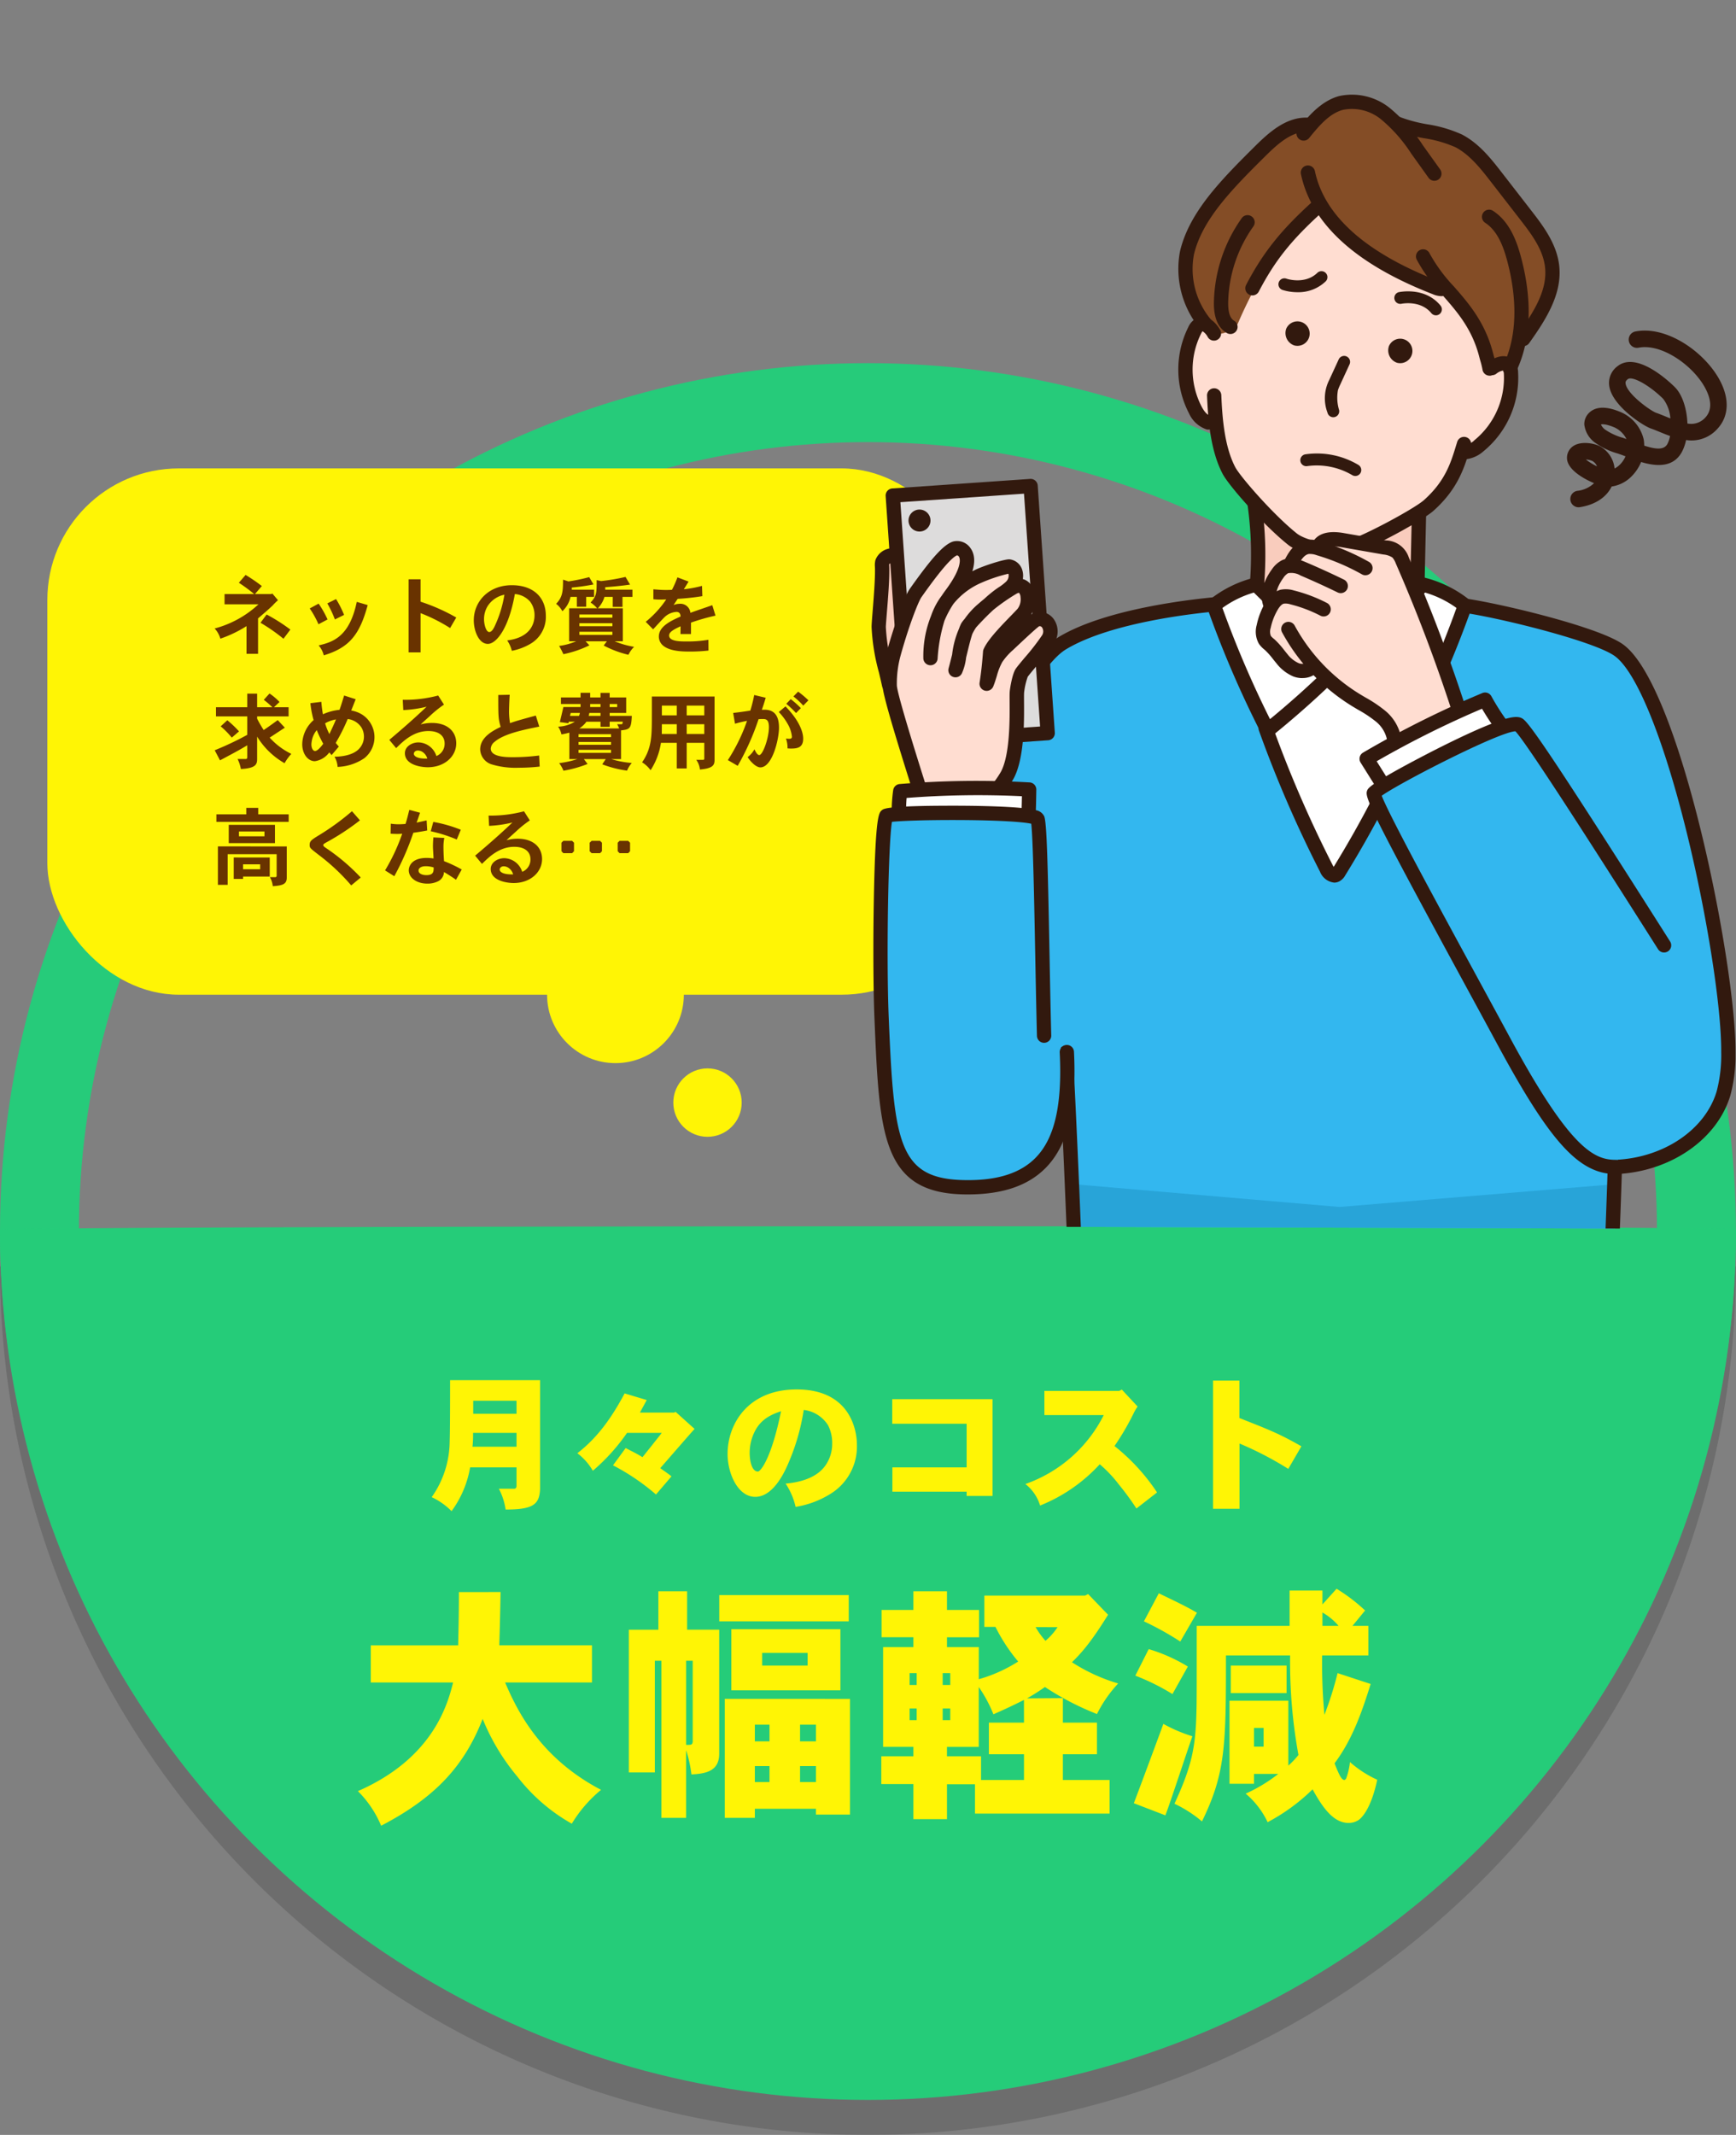
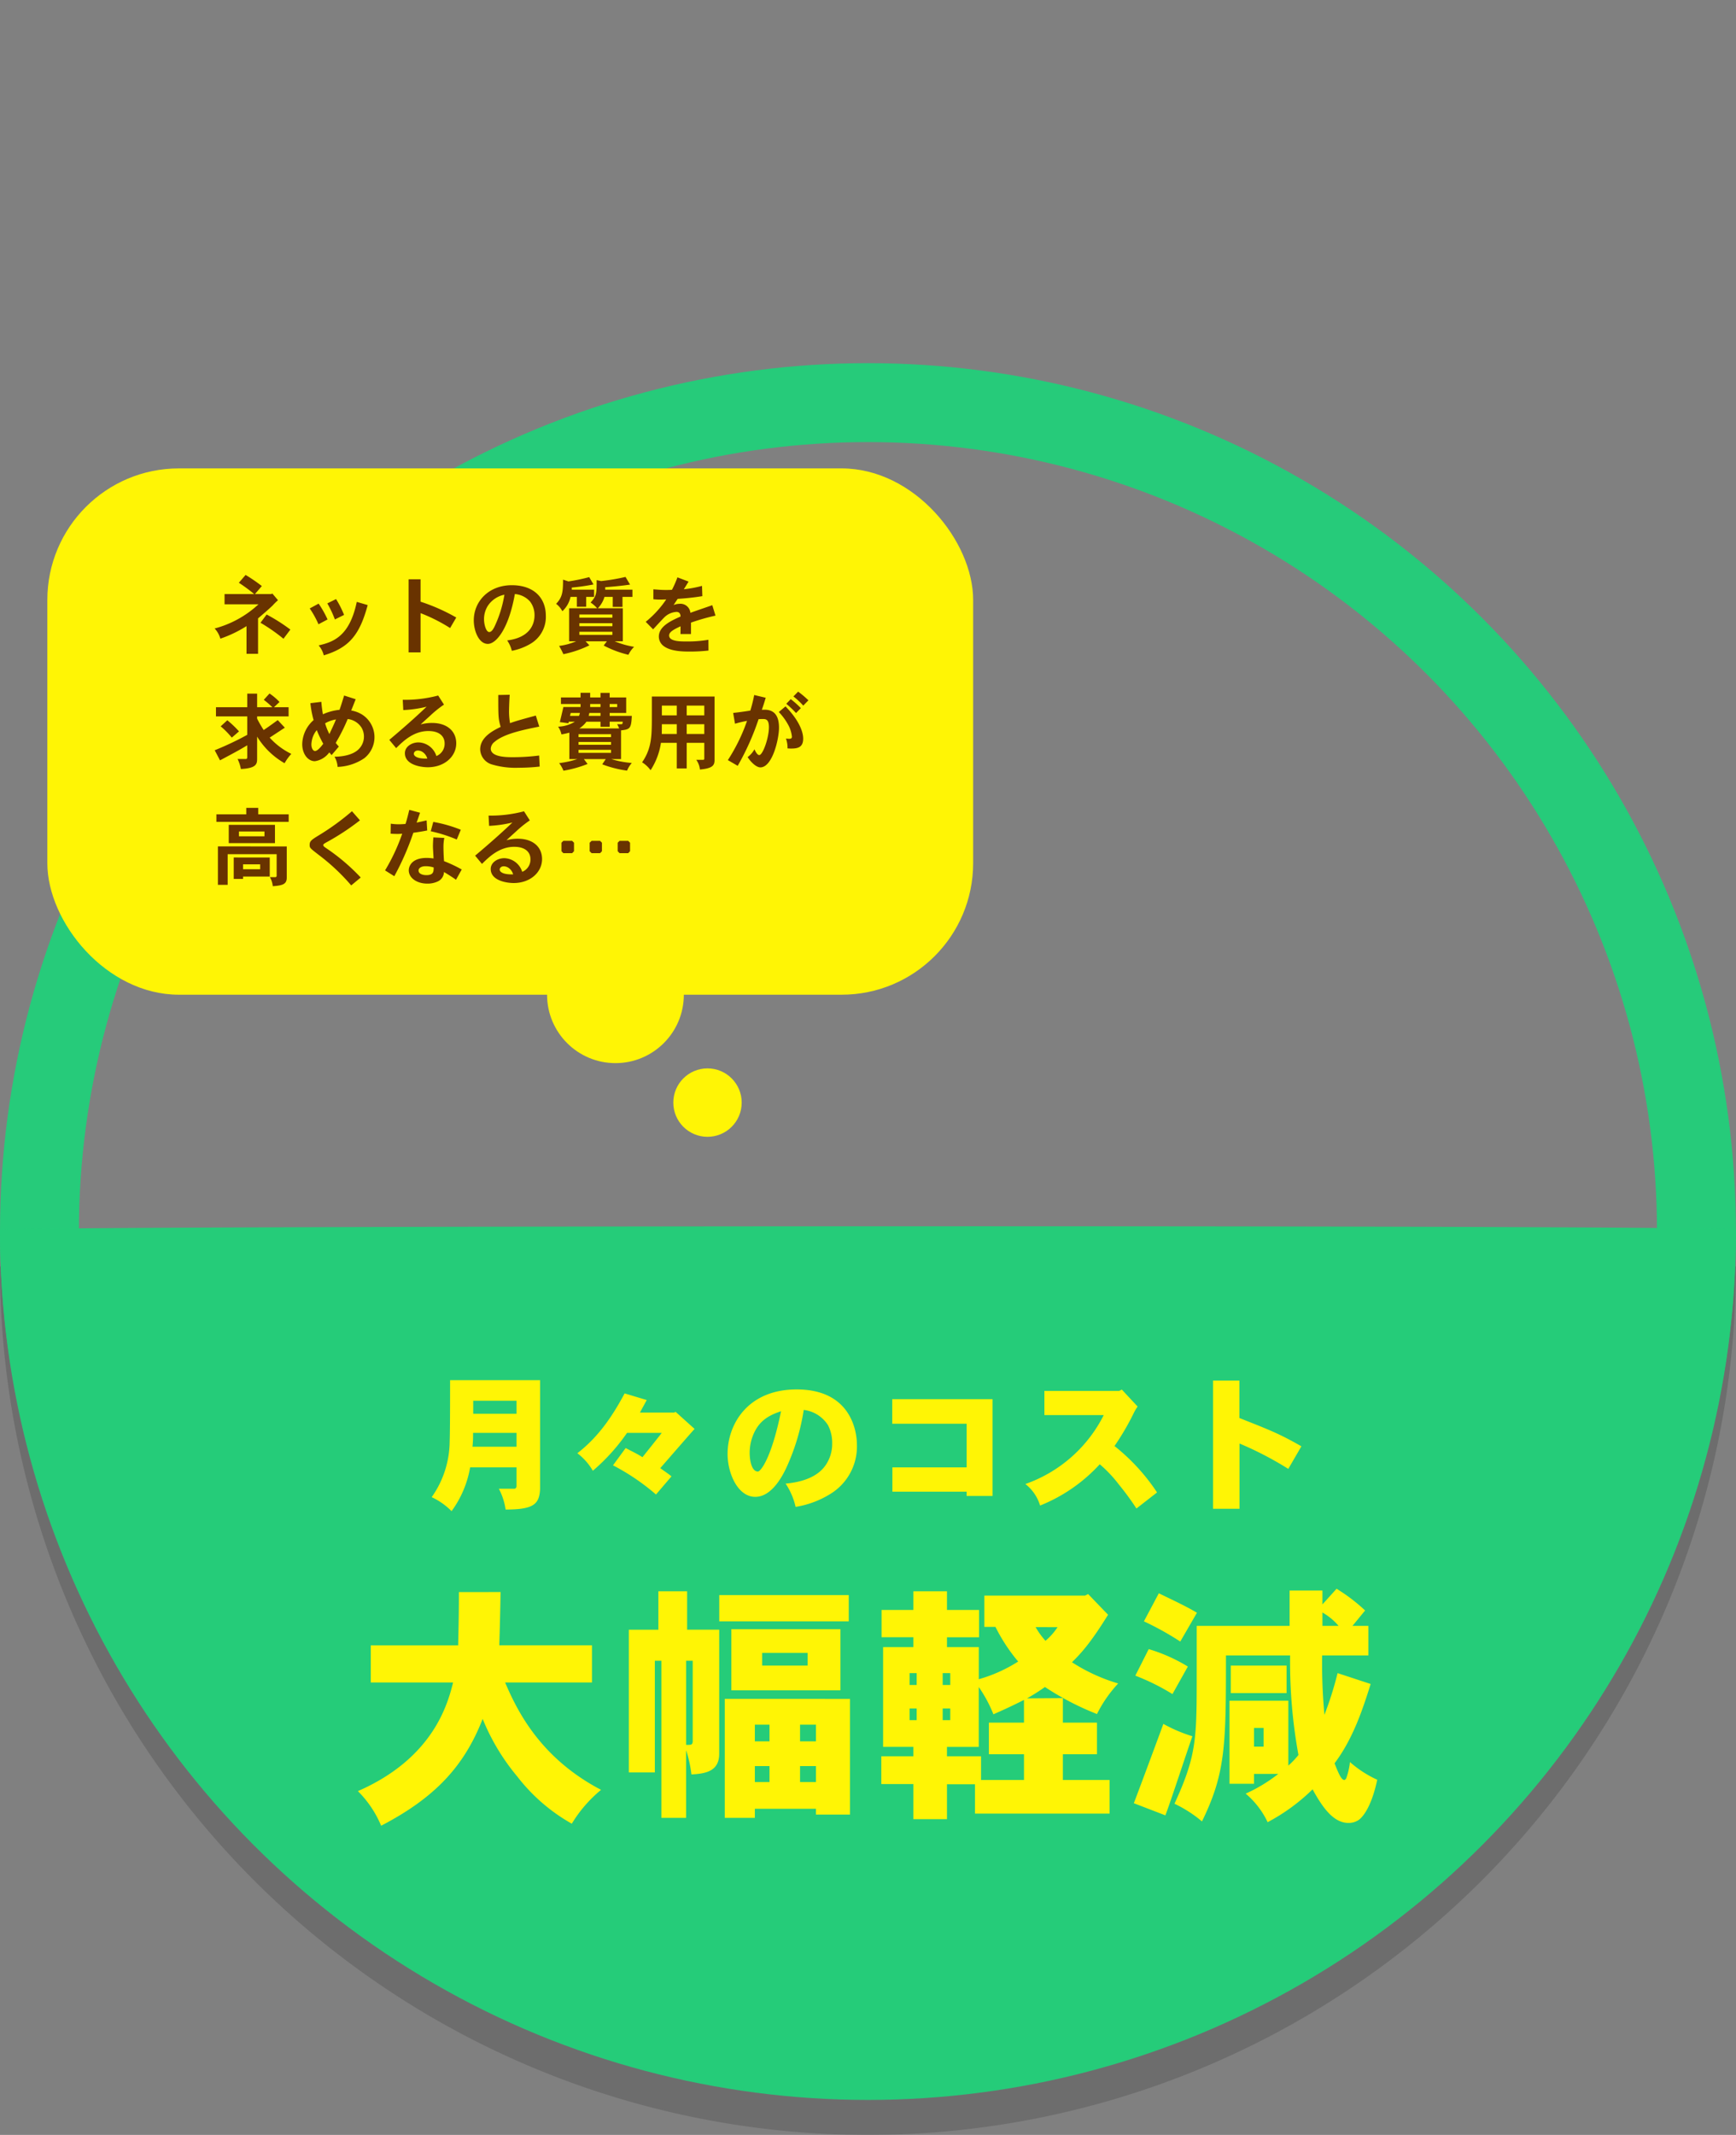
<svg xmlns="http://www.w3.org/2000/svg" width="330.021" height="405.646" viewBox="0 0 330.021 405.646">
  <rect x="0" y="0" width="330.021" height="405.646" fill="#808080" stroke="none" />
  <defs>
    <clipPath id="clip-path">
-       <path id="パス_115814" data-name="パス 115814" d="M0,0H178l.021,233.5L0,232.959Z" transform="translate(627 1417.716)" fill="#fff" stroke="#707070" stroke-width="1" />
-     </clipPath>
+       </clipPath>
    <clipPath id="clip-path-2">
      <rect id="長方形_26504" data-name="長方形 26504" width="164.235" height="250.629" fill="none" />
    </clipPath>
  </defs>
  <g id="グループ_27501" data-name="グループ 27501" transform="translate(-1520.069 -1483.297)">
    <g id="グループ_27199" data-name="グループ 27199" transform="translate(1045.069 152.297)">
      <path id="パス_115323" data-name="パス 115323" d="M330,165A165,165,0,0,1,0,165C-.556,164.278,329.256,164.01,330,165Z" transform="translate(475 1406.646)" opacity="0.151" />
      <g id="楕円形_2047" data-name="楕円形 2047" transform="translate(475 1400)" fill="none" stroke="#26cb7a" stroke-width="15">
        <circle cx="165" cy="165" r="165" stroke="none" />
        <circle cx="165" cy="165" r="157.5" fill="none" />
      </g>
      <path id="パス_115276" data-name="パス 115276" d="M330,165A165,165,0,0,1,0,165C-.556,164.278,329.256,164.01,330,165Z" transform="translate(475 1399.646)" fill="#25cc79" />
      <g id="グループ_27178" data-name="グループ 27178" transform="translate(375 25)">
        <path id="パス_116145" data-name="パス 116145" d="M-66.808-18.844v2.464H-75.04v-2.464Zm0,6.1v2.632H-75.18a20.915,20.915,0,0,0,.112-2.632ZM-79.436-22.764c0,9.66-.056,10.836-.084,11.788A18.492,18.492,0,0,1-82.936-.532a13.041,13.041,0,0,1,3.78,2.66,19.7,19.7,0,0,0,3.528-8.316h8.82v3.5c0,.364-.14.56-.5.56h-2.856A12.348,12.348,0,0,1-68.88,1.82c5.236,0,6.412-.952,6.552-3.892V-22.764Zm33.18,2.52c-2.492,4.648-5.124,8.372-8.988,11.368A11.168,11.168,0,0,1-52.3-5.544a37.244,37.244,0,0,0,6.5-7.2H-39.2c-.5.672-3.08,3.892-3.668,4.62-.84-.56-2.072-1.148-3.192-1.736L-48.468-6.58a42.136,42.136,0,0,1,8.176,5.544l2.94-3.444c-.616-.532-1.428-1.036-2.128-1.568,1.036-1.176,5.992-6.888,6.524-7.448l-3.612-3.248-.252.14h-6.524c.42-.784.84-1.54,1.288-2.38Zm29.736,3.388C-18.34-7.9-20.412-5.4-20.916-5.4c-1.2,0-1.568-2.128-1.568-3.556a9.031,9.031,0,0,1,.9-3.92C-20.5-15.12-18.76-16.128-16.52-16.856Zm4.312-.252A6.366,6.366,0,0,1-7.588-14.2,7.348,7.348,0,0,1-6.8-10.668,7.12,7.12,0,0,1-8.064-6.58c-.644.924-2.436,3.024-7.588,3.472a13.332,13.332,0,0,1,1.9,4.424A17.72,17.72,0,0,0-7.28-1.064a10.559,10.559,0,0,0,5.18-9.52C-2.1-11.256-2.128-21-13.552-21c-9.24,0-13.132,6.552-13.132,12.264,0,3.668,1.932,8.148,5.264,8.148,3.612,0,5.8-5.236,6.384-6.608A41.057,41.057,0,0,0-12.208-17.108ZM4.62-19.152v4.676H18.76v8.288H4.648v4.62H18.76v.812h4.928v-18.4ZM47.768-20.72H33.544v4.592H44.828a26.467,26.467,0,0,1-14.9,13.1,8.235,8.235,0,0,1,2.8,4.088,31,31,0,0,0,11.34-7.84A24.587,24.587,0,0,1,47.74-2.884a50.231,50.231,0,0,1,3.3,4.508l3.92-3.052a38.015,38.015,0,0,0-8.092-8.82,48.005,48.005,0,0,0,3.612-6.16,9.418,9.418,0,0,1,.784-1.344l-3-3.22ZM65.6-22.68V1.68h5.04v-12.4a64.227,64.227,0,0,1,9.268,4.816L82.4-10.192c-4.2-2.408-6.188-3.164-11.788-5.376V-22.68Z" transform="translate(265 1591)" fill="#fff505" />
      </g>
      <path id="パス_116144" data-name="パス 116144" d="M-77.76-39.5c0,3.264-.048,6.24-.144,10.128H-94.512v7.056h15.648c-1.008,3.984-3.7,14.352-18.1,20.64A20.336,20.336,0,0,1-92.544,4.9c10.128-5.28,15.744-11.184,19.3-20.3A41.049,41.049,0,0,0-66.672-4.464,34.369,34.369,0,0,0-56.3,4.512,25.37,25.37,0,0,1-50.736-1.92c-11.856-6.192-16.128-15.5-18.24-20.4h16.512v-7.056H-70.08c.1-3.408.192-6.816.24-10.128Zm50.544,20.3V3.408H-21.5V1.68H-9.888v1.1h6.48V-19.2Zm8.5,4.9v3.168H-21.5V-14.3ZM-21.5-6.432h2.784v3.024H-21.5Zm8.592,0h3.024v3.024h-3.024Zm0-7.872h3.024v3.168h-3.024ZM-34.56-26.448h1.248V-11.04c-.1.576-.24.576-1.248.576Zm-5.28-13.2v7.3h-5.616v27.12h4.944V-26.448h1.248V3.408h4.7V-9.456a24.625,24.625,0,0,1,1.008,4.608c2.928-.144,5.28-.72,5.28-3.936V-32.352h-6.1v-7.3Zm19.728,11.712h8.64v2.4h-8.64Zm-5.856-4.512v11.616H-5.232V-32.448Zm-2.3-6.48v4.992H-3.648v-4.992Zm70.128-.192-.576.288H22.128v5.952H24.24A32.93,32.93,0,0,0,28.56-26.3a28.162,28.162,0,0,1-7.488,3.36v-6.1H15.024v-1.872h6.1V-36.1h-6.1v-3.552H8.64V-36.1H2.592v5.184H8.64v1.872H2.88v18.96H8.64V-8.3h-6.1v5.28h6.1V3.648h6.384V-2.976h5.328V2.592H45.936V-3.792h-8.88v-4.9h6.48v-6h-6.48v-4.656L30.24-19.3a37.865,37.865,0,0,0,3.408-2.16,53.368,53.368,0,0,0,9.888,5.136,24.743,24.743,0,0,1,4.032-5.808,33.711,33.711,0,0,1-8.784-4.032c1.728-1.68,3.6-3.744,6.864-9.024ZM14.208-24.1h1.44v2.256h-1.44Zm-4.944,0v2.256H7.92V-24.1Zm20.4,9.408H22.992v6h6.672v4.9H21.5V-8.3h-6.48V-10.08h6.048V-21.456a25.444,25.444,0,0,1,2.784,5.184c1.968-.864,3.84-1.728,5.808-2.736ZM7.92-17.376H9.264v2.208H7.92Zm6.288,0h1.44v2.208h-1.44Zm21.84-15.456a11.9,11.9,0,0,1-2.3,2.592,14.91,14.91,0,0,1-1.872-2.592ZM86.4-37.152v-2.64H80.16v6.72H62.5c0,12.24,0,14.4-.048,16.128C62.3-9.888,61.536-6.384,58.272.72A23.933,23.933,0,0,1,63.5,4.08c4.512-9.216,4.56-14.5,4.56-31.536H80.256A98.341,98.341,0,0,0,81.84-8.544a15.185,15.185,0,0,1-1.92,2.016V-18.864H68.736V-3.072h4.656V-4.944H78A29.526,29.526,0,0,1,71.808-1.2a16.185,16.185,0,0,1,4.176,5.424,36.66,36.66,0,0,0,8.544-6.24c1.92,3.5,3.984,6.384,6.816,6.384a3.421,3.421,0,0,0,1.728-.432c.768-.384,2.592-2.3,3.744-7.776A20.834,20.834,0,0,1,91.632-7.2a13.048,13.048,0,0,1-.72,3.12c-.1.144-.24.288-.336.288-.576,0-1.1-1.2-1.872-3.168,3.5-4.656,5.328-10.176,6.864-15.072L89.28-24.1a64.593,64.593,0,0,1-2.5,7.92,104.952,104.952,0,0,1-.432-11.28h8.784v-5.616H92.112L94.512-36a33.084,33.084,0,0,0-5.424-4.128Zm0,1.536a11.445,11.445,0,0,1,3.072,2.544H86.4ZM73.392-13.68h1.824v3.552H73.392ZM52.464-33.936a56.65,56.65,0,0,1,6.912,3.84l3.168-5.472c-2.16-1.3-4.9-2.544-7.248-3.7Zm-1.632,10.32a42.03,42.03,0,0,1,7.056,3.5l2.928-5.232a31.615,31.615,0,0,0-7.44-3.312Zm18.144-1.92V-20.3H79.584v-5.232ZM56.544,2.928C57.456.576,60.912-9.984,61.68-12.1a28.509,28.509,0,0,1-5.52-2.352c-.192.576-5.136,13.872-5.616,15.072Z" transform="translate(640 1673)" fill="#fff505" />
      <g id="グループ_27177" data-name="グループ 27177" transform="translate(374)">
        <rect id="長方形_26377" data-name="長方形 26377" width="176" height="100" rx="25" transform="translate(110 1420)" fill="#fff505" />
        <path id="パス_116139" data-name="パス 116139" d="M9.776-11.648A30.963,30.963,0,0,0,6.688-13.76l-1.28,1.488A31.114,31.114,0,0,1,8.32-10.128H2.688v1.952H9.136A19.565,19.565,0,0,1,.8-3.584,4.58,4.58,0,0,1,1.888-1.648,23.417,23.417,0,0,0,6.864-4.032V1.232H9.056V-5.5c.928-.8,2-1.7,2.768-2.448A12.4,12.4,0,0,1,12.848-8.96l-1.072-1.264-.224.1H8.464ZM15.2-3.376A33.583,33.583,0,0,0,10.688-6.24L9.52-4.672a33.6,33.6,0,0,1,4.368,3.04Zm7.024-4.976A20.389,20.389,0,0,1,23.664-5.3l1.744-.864a18.946,18.946,0,0,0-1.52-3.008Zm5.6-.288c-1.376,6.608-4.512,7.632-7.248,8.272a4.554,4.554,0,0,1,.976,1.888C26.368.064,28.368-2.352,29.9-8.032ZM18.88-7.392a17.662,17.662,0,0,1,1.664,3.008L22.272-5.3a19.691,19.691,0,0,0-1.7-3.008Zm18.8-5.536V.96h2.272V-6.5a31.654,31.654,0,0,1,5.616,2.832l1.168-2a36.215,36.215,0,0,0-6.784-3.008v-4.256ZM55.888-10a22.388,22.388,0,0,1-1.936,6.176c-.112.192-.448.912-.944.912-.608,0-.992-1.44-.992-2.432a4.74,4.74,0,0,1,.72-2.544A4.953,4.953,0,0,1,55.888-10ZM57.3.656A10.958,10.958,0,0,0,60.864-.688a5.9,5.9,0,0,0,2.9-5.328c0-3.36-2.256-5.792-6.464-5.792-4.416,0-7.232,3.1-7.232,6.688,0,1.952.944,4.464,2.672,4.464,1.584,0,3.968-2.864,5.136-9.472a4.269,4.269,0,0,1,2.9,1.44A4.227,4.227,0,0,1,61.616-6.1c0,1.68-.848,4.24-5.2,4.784A5.964,5.964,0,0,1,57.3.656Zm19.12-5.248v.576H70.144v-.576Zm.064-4.992v1.9h1.856v-1.9h1.888V-10.96H75.056v-.464c1.344-.1,3.072-.256,4.72-.5l-.864-1.456a37.992,37.992,0,0,1-4.64.784l-.848-.176c.016,2.656-.064,3.056-1.152,4.256A6.025,6.025,0,0,1,73.52-7.424H68.192v6.272H69.52a11.85,11.85,0,0,1-3.232.88A14.687,14.687,0,0,1,67.1,1.3a20.607,20.607,0,0,0,4.944-1.68l-.72-.768h4.048l-.608.8a19.767,19.767,0,0,0,4.7,1.76A5.54,5.54,0,0,1,80.544-.1a16.266,16.266,0,0,1-3.7-1.056H78.4V-7.424H73.648a5.192,5.192,0,0,0,1.264-2.16ZM76.416-6.24v.608H70.144V-6.24Zm0,3.28v.592H70.144V-2.96ZM68.7-11.36a39.443,39.443,0,0,0,4.128-.592l-.816-1.392a33.97,33.97,0,0,1-3.952.816l-1.024-.336c0,2.368-.128,3.344-1.312,4.592a4.384,4.384,0,0,1,1.184,1.408,5.232,5.232,0,0,0,1.552-2.72h1.2v1.872H71.44V-9.584h1.5V-10.96H68.7ZM88.784-13.3a19.856,19.856,0,0,1-1.04,2.368c-.512.032-.88.032-1.168.032-.608,0-.96-.016-2.368-.128v1.888a9.831,9.831,0,0,0,1.04.064c.48,0,.8,0,1.408-.032a19.539,19.539,0,0,1-3.9,4.256L84.16-3.424c.3-.32,1.808-1.968,2.176-2.32a3.582,3.582,0,0,1,2.272-.992c.576,0,.768.432.768.88-1.84.816-4.128,1.872-4.128,3.808A2.265,2.265,0,0,0,86.288-.16C87.664.8,90.032.8,91.232.8A30.943,30.943,0,0,0,94.688.608L94.672-1.44a23.41,23.41,0,0,1-4.208.32c-1.12,0-3.264,0-3.264-1.136,0-.7.976-1.184,2.176-1.744,0,.512,0,1.072-.016,1.472h2V-4.7a40.4,40.4,0,0,1,4.656-1.328l-.608-1.984C95.12-7.9,92.16-6.9,91.248-6.56a1.9,1.9,0,0,0-2.1-1.712,2.831,2.831,0,0,0-1.1.24c.24-.368.528-.816.784-1.184a46.134,46.134,0,0,0,4.688-.512l-.064-1.952A21.444,21.444,0,0,1,90-11.04c.288-.448.608-.976.9-1.456ZM13.136,10.384a10.829,10.829,0,0,0-1.9-1.616l-1.088,1.2a17.791,17.791,0,0,1,1.632,1.408H8.88V8.8H7.008v2.576H1.056V13.12H7.008v3.5A56.656,56.656,0,0,1,.816,19.552l1.008,1.92c3.392-1.808,3.584-1.92,5.184-2.864V20.88c0,.224-.1.336-.3.336H5.168a7.322,7.322,0,0,1,.624,1.9c2.992-.144,3.088-.992,3.088-1.968V16.96A14.573,14.573,0,0,0,14.1,22.016a9.483,9.483,0,0,1,1.28-1.776,13.368,13.368,0,0,1-4.112-3.088c.88-.576,2.72-1.792,2.88-1.888L12.8,13.824c-.928.672-1.808,1.312-2.672,1.888a22.255,22.255,0,0,1-1.248-2.16V13.12h5.984V11.376H12.08Zm-7.7,5.584a18.419,18.419,0,0,0-2.224-2.112L1.952,15.008a15.753,15.753,0,0,1,2.112,2.144Zm16.368-1.536a6.278,6.278,0,0,1,2.064-.736c-.352.9-.832,1.872-1.248,2.784A10.8,10.8,0,0,1,21.808,14.432Zm-.352,3.888c-.4.528-1.072,1.376-1.568,1.376-.32,0-.688-.448-.688-1.264a3.731,3.731,0,0,1,.064-.576,4.3,4.3,0,0,1,.96-2.128A20.985,20.985,0,0,0,21.456,18.32Zm3.968-9.168c-.624,2.032-.7,2.24-.88,2.72a9.957,9.957,0,0,0-3.152.848,23.4,23.4,0,0,1-.3-2.368l-2.08.256a18.728,18.728,0,0,0,.608,3.216,6.237,6.237,0,0,0-2.16,4.576c0,1.824,1.056,3.232,2.4,3.232a4.1,4.1,0,0,0,2.736-1.664c.16.144.3.352.448.5l1.376-1.616a9.127,9.127,0,0,1-.592-.7A35.075,35.075,0,0,0,26.1,13.616a3.607,3.607,0,0,1,2.624,1.632,3.375,3.375,0,0,1-.464,4.032c-1.328,1.408-3.92,1.5-4.672,1.5a4.4,4.4,0,0,1,.592,1.936,9.652,9.652,0,0,0,5.072-1.648,5.1,5.1,0,0,0-.352-8.256A5.634,5.634,0,0,0,26.768,12c.24-.592.512-1.28.848-2.144ZM41.232,21.136c-2.24.064-2.56-.64-2.56-.912,0-.24.208-.624.8-.624a1.716,1.716,0,0,1,.848.272A2.214,2.214,0,0,1,41.232,21.136ZM43.3,9.152a24.644,24.644,0,0,1-6.736.816l.1,1.952a22.867,22.867,0,0,0,4.432-.64c-2,1.92-4.448,4.08-7.088,6.3l1.3,1.568c1.3-1.28,3.28-3.248,6.128-3.248,2.208,0,3.088,1.1,3.088,2.336a2.5,2.5,0,0,1-1.568,2.416,3.666,3.666,0,0,0-3.408-2.592c-1.264,0-2.576.8-2.576,2.048,0,2.208,2.992,2.672,4.368,2.672,3.152,0,5.392-2.048,5.392-4.544,0-2.336-1.776-3.872-4.592-3.872a7.9,7.9,0,0,0-2.176.288c.96-.9,1.488-1.36,1.92-1.76A20.633,20.633,0,0,1,44.4,10.88Zm11.424-.1c0,4.144,0,4.448.448,6.064-1.312.656-3.888,1.888-3.888,4.272a3.093,3.093,0,0,0,2.128,2.832,15.764,15.764,0,0,0,5.168.656,36.576,36.576,0,0,0,4.016-.224l-.1-2.1a39.408,39.408,0,0,1-4.992.32c-1.136,0-4.208,0-4.208-1.632a1.763,1.763,0,0,1,.72-1.28c1.808-1.552,5.456-2.288,8.5-2.9l-.656-2.1c-3.312.912-3.664,1.008-4.9,1.44a13.109,13.109,0,0,1-.192-2.192c0-.208.016-1.472.128-3.2ZM75.9,13.024v-.56H79.04V9.52H75.9V8.656H74.16V9.52H72.192V8.64H70.368v.88H66.64v1.248h3.728v.576H67.1c-.24,1.072-.5,2.128-.672,2.864l1.632.208.064-.288H69.28a6.473,6.473,0,0,1-3.184.944,4.13,4.13,0,0,1,.64,1.472,14.717,14.717,0,0,0,1.5-.336v5.024h1.52A18.139,18.139,0,0,1,66.3,22a6.23,6.23,0,0,1,.816,1.44A22.4,22.4,0,0,0,71.7,22.16l-.7-.928h4.16l-.672.992a21,21,0,0,0,4.72,1.2,5.083,5.083,0,0,1,.9-1.456,17.5,17.5,0,0,1-3.9-.736h1.856V15.776c1.7-.192,1.936-.352,2.048-2.752ZM74.16,10.768v.576H72.192v-.576ZM71.9,13.024c.064-.16.08-.368.144-.56H74.16v.56Zm-1.776,2.384a4.972,4.972,0,0,0,1.36-1.28H74.16V15.1H75.9v-.976h2.48c-.032.48-.08.48-.32.48h-.736a7.345,7.345,0,0,1,.384.8ZM76.16,16.5v.56H69.984V16.5Zm0,1.472v.544H69.984v-.544Zm1.168-7.2v.576H75.9v-.576Zm-1.168,8.7v.576H69.984v-.576Zm-5.92-7.008a2.083,2.083,0,0,1-.176.56H68.352l.144-.56Zm13.68-3.12c0,4.32,0,5.024-.016,5.6-.048,2.56-.272,4.64-1.84,6.9a5.74,5.74,0,0,1,1.616,1.5,13.134,13.134,0,0,0,1.968-5.2h3.008v4.864h1.888V18.144h3.344v2.992a.212.212,0,0,1-.24.24h-1.28a3.816,3.816,0,0,1,.688,1.84c2.48-.224,2.784-.832,2.784-1.84V9.344Zm4.736,1.728v1.856H85.824V11.072Zm5.232,0v1.856H90.544V11.072Zm-5.232,3.536v1.856H85.808l.016-1.856Zm5.232,0v1.856H90.544V14.608Zm16.944-5.28a14.087,14.087,0,0,1,1.872,1.744l.976-1.008a16.8,16.8,0,0,0-1.952-1.648Zm-7.456-.272a26.661,26.661,0,0,1-.736,2.96c-1.44.224-1.808.272-3.264.448l.352,2.048a22.607,22.607,0,0,1,2.288-.544,34.218,34.218,0,0,1-3.648,7.456l1.872,1.088a48.521,48.521,0,0,0,3.968-8.864c.3-.016.528-.032.736-.032.592,0,1.232,0,1.232,1.552,0,2.064-1.168,5.3-1.84,5.3-.256,0-.56-.32-.912-1.1a4.617,4.617,0,0,1-1.3,1.488c.88,1.328,1.84,1.952,2.416,1.952,2.3,0,3.552-5.392,3.552-7.536,0-2.368-.96-3.424-2.752-3.424-.144,0-.32.016-.512.016.224-.624.5-1.456.736-2.288Zm6.1,1.664a21.507,21.507,0,0,1,1.856,1.76l.912-.928a16.454,16.454,0,0,0-1.92-1.712Zm-1.424,1.568a11.244,11.244,0,0,1,1.888,2.624,6.029,6.029,0,0,1,.608,2.064c0,.336-.224.4-.544.4a5.045,5.045,0,0,1-.592-.048,5.185,5.185,0,0,1,.3,1.872c.24.016.448.032.64.032,1.264,0,2.336-.192,2.336-1.888,0-1.216-.688-3.376-3.36-6.128Zm-97.776,22.7V35.9H5.424v-.912ZM3.488,33.728V37.2h8.784V33.728Zm5.968,7.5v.928H6.208v-.928Zm-5.024-1.3V44H6.208v-.448H11.28V39.936ZM6.816,30.5v1.232H1.136v1.424H14.88V31.728H9.088V30.5ZM1.424,37.824v7.3H3.28V39.3h9.312v4.08a.261.261,0,0,1-.288.288h-.992a4.348,4.348,0,0,1,.544,1.712c2-.128,2.656-.448,2.656-1.632v-5.92Zm25.488-6.688a46.752,46.752,0,0,1-6.192,4.512c-1.472.9-1.856,1.136-1.856,1.888,0,.576.1.64,1.712,1.888a39.255,39.255,0,0,1,6.192,5.808l1.808-1.5a38.333,38.333,0,0,0-6.528-5.552c-.4-.272-.592-.4-.592-.608,0-.192.112-.256,1.072-.784a46.5,46.5,0,0,0,5.9-3.92ZM39.568,42.384c0-.384.432-.8,1.36-.8a4.985,4.985,0,0,1,1.52.24c-.016.768-.016,1.456-1.392,1.456C40.448,43.28,39.568,43.088,39.568,42.384Zm2.816-6.272c-.064.768-.08,1.328-.08,1.792,0,.32.112,1.872.112,2.208a9.05,9.05,0,0,0-1.3-.1c-3.088,0-3.408,1.84-3.408,2.336,0,1.52,1.6,2.544,3.52,2.544a4.523,4.523,0,0,0,2-.416A2.021,2.021,0,0,0,44.4,42.688c.624.368,1.584.96,2.288,1.472l1.088-1.952a25.752,25.752,0,0,0-3.36-1.584c-.08-.912-.112-2.032-.112-2.7a8.61,8.61,0,0,1,.16-1.712ZM37.808,30.88c-.24.976-.448,1.856-.72,2.672-.368.032-.816.064-1.264.064a9.642,9.642,0,0,1-1.536-.112l-.032,1.9q.72.048,1.344.048a7.207,7.207,0,0,0,.864-.048A36.8,36.8,0,0,1,33.2,42.384l1.76,1.1a51.443,51.443,0,0,0,3.616-8.256c.832-.112,1.76-.256,2.64-.432L41.1,32.88c-.64.144-1.264.288-1.9.416.208-.56.448-1.28.656-1.872ZM47.6,34.656a26.361,26.361,0,0,0-5.232-1.488l-.48,1.776a27.909,27.909,0,0,1,4.944,1.568Zm9.952,8.48c-2.24.064-2.56-.64-2.56-.912,0-.24.208-.624.8-.624a1.716,1.716,0,0,1,.848.272A2.214,2.214,0,0,1,57.552,43.136Zm2.064-11.984a24.644,24.644,0,0,1-6.736.816l.1,1.952a22.866,22.866,0,0,0,4.432-.64c-2,1.92-4.448,4.08-7.088,6.3l1.3,1.568c1.3-1.28,3.28-3.248,6.128-3.248,2.208,0,3.088,1.1,3.088,2.336a2.5,2.5,0,0,1-1.568,2.416,3.666,3.666,0,0,0-3.408-2.592c-1.264,0-2.576.8-2.576,2.048,0,2.208,2.992,2.672,4.368,2.672,3.152,0,5.392-2.048,5.392-4.544,0-2.336-1.776-3.872-4.592-3.872a7.9,7.9,0,0,0-2.176.288c.96-.9,1.488-1.36,1.92-1.76A20.633,20.633,0,0,1,60.72,32.88Zm18.16,5.616-.352.352v1.616l.352.368h1.648l.352-.368V37.12l-.352-.352Zm-10.688,0-.352.352v1.616l.352.368h1.68l.352-.368V37.12l-.352-.352Zm5.376,0-.368.352v1.616l.368.368H74.08l.352-.368V37.12l-.352-.352Z" transform="translate(141 1454)" fill="#693300" />
        <circle id="楕円形_2050" data-name="楕円形 2050" cx="13" cy="13" r="13" transform="translate(205 1507)" fill="#fff505" />
        <circle id="楕円形_2051" data-name="楕円形 2051" cx="6.5" cy="6.5" r="6.5" transform="translate(229 1534)" fill="#fff505" />
      </g>
    </g>
    <g id="マスクグループ_2045" data-name="マスクグループ 2045" transform="translate(1045.069 65.581)" clip-path="url(#clip-path)">
      <g id="グループ_27363" data-name="グループ 27363" transform="translate(640.692 1435.66)">
        <g id="グループ_27362" data-name="グループ 27362">
          <g id="グループ_27361" data-name="グループ 27361" clip-path="url(#clip-path-2)">
            <path id="パス_115648" data-name="パス 115648" d="M241.106,142.173a1.571,1.571,0,0,1,.275-3.035,5.432,5.432,0,0,0,3.187-1.458c-2.158-.9-5.163-2.679-5.15-4.8a2.67,2.67,0,0,1,1.292-2.312c1.473-.9,3.813-.485,4.932.081a5.44,5.44,0,0,1,2.826,4.247,4.083,4.083,0,0,0,1.079-.811,5.058,5.058,0,0,0,1-1.5c-.348-.137-.672-.259-.948-.357l-.54-.185a13.792,13.792,0,0,1-4.447-2.157,4.971,4.971,0,0,1-1.9-3.361,2.978,2.978,0,0,1,1.007-2.3c1.888-1.716,4.916-.461,5.911-.049A7.5,7.5,0,0,1,254,129.362a7.639,7.639,0,0,1,.105,1.189c2.327.756,3.815.82,4.423-.353a5.423,5.423,0,0,0,.484-1.481c-.689-.245-1.349-.516-1.966-.768s-1.193-.489-1.73-.677h0c-1.37-.479-7.222-4.2-7.849-7.965a3.94,3.94,0,0,1,1.574-3.861c3.632-2.854,9.7,2.813,10.873,3.978,1.456,1.439,2.306,4.19,2.4,6.921a3.613,3.613,0,0,0,3.416-1.144c1.6-1.733.806-4.1-.137-5.783-2.374-4.234-8.261-8.329-12.582-7.473a1.571,1.571,0,0,1-.61-3.082c5.854-1.16,12.964,3.726,15.932,9.018,2.022,3.606,1.916,7.049-.292,9.447a6.58,6.58,0,0,1-5.981,2.157,8.534,8.534,0,0,1-.742,2.158c-1.646,3.176-5,2.859-7.808,2.017a8.217,8.217,0,0,1-1.708,2.615,6.605,6.605,0,0,1-3.891,2.04c-.991,2.051-3.141,3.475-6.046,3.927a1.555,1.555,0,0,1-.758-.068m1.9-8.984a12.732,12.732,0,0,0,2.12,1.3,2.039,2.039,0,0,0-.9-1.033,3.5,3.5,0,0,0-1.221-.268m2.869-6.657a2.488,2.488,0,0,0,.733.927,11.318,11.318,0,0,0,3.465,1.61l.58.2.066.023a4.77,4.77,0,0,0-2.29-2.213c-1.743-.724-2.4-.6-2.555-.546m10.48-2.225c.614.214,1.231.467,1.884.734q.427.175.833.336a6.917,6.917,0,0,0-1.365-3.72c-2.615-2.586-5.883-4.4-6.724-3.742-.458.36-.459.616-.418.869.325,2.011,4.769,5.156,5.787,5.522Z" transform="translate(-107.221 -63.82)" fill="#32190e" />
            <path id="パス_115649" data-name="パス 115649" d="M143.069,341.039c.42-14.282,1.279-31.2,1.7-45.479,9.054-.323,18.12-5.549,20.647-13.952a27.906,27.906,0,0,0,.931-7.892c.1-17.2-10.682-69.2-20.863-76.383-4.353-3.073-23-7.605-29.753-8.5-14.9-1.98-33.757-1.323-46.17-.251-8.779.758-22.3,2.94-29.792,7.433-6.991,4.19-17.494,26.6-30.686,61.334-3.124,8.225-2.842,26.536,2.842,30,17.238,10.517,26.292-.851,28.463-13.46,1.4,27.116,1.658,40.181,3.048,67.14" transform="translate(-3.471 -91.77)" fill="#33b7ef" />
            <path id="パス_115815" data-name="パス 115815" d="M0,0,50.649,4.33,103,0V11H0Z" transform="translate(38.308 207.056)" fill="#28a4d8" />
            <path id="パス_115650" data-name="パス 115650" d="M141.769,341.1h-.041a1.359,1.359,0,0,1-1.318-1.4c.21-7.151.535-15.086.85-22.761s.639-15.587.849-22.718a1.359,1.359,0,0,1,1.31-1.318c9.218-.329,17.193-5.669,19.395-12.986a27.031,27.031,0,0,0,.873-7.508c.052-8.541-2.7-26.041-6.535-41.612-4.475-18.152-9.616-30.733-13.752-33.653-4.039-2.85-22.257-7.35-29.148-8.266-17.8-2.366-39.612-.785-45.874-.244-4.693.4-20.669,2.125-29.211,7.244C33,199.572,23.15,219.411,9.051,256.528c-3.16,8.32-2.4,25.508,2.279,28.36,6.548,3.994,12.191,4.965,16.773,2.885,4.818-2.188,8.333-7.807,9.643-15.416a1.359,1.359,0,0,1,2.7.161c.7,13.584,1.122,23.8,1.529,33.687.405,9.833.825,20,1.519,33.453a1.359,1.359,0,0,1-2.714.139c-.695-13.466-1.114-23.641-1.52-33.481-.324-7.865-.658-15.942-1.133-25.76-2.062,4.59-5.131,7.981-8.9,9.692-5.451,2.475-11.948,1.452-19.312-3.04-4.029-2.457-5.095-10.008-5.372-14.29-.409-6.32.364-13.133,1.968-17.356,19.079-50.232,26.977-59.451,31.258-62.017,9.04-5.418,25.534-7.2,30.374-7.621,6.331-.546,28.394-2.145,46.466.258,6.605.878,25.614,5.391,30.358,8.74,10.965,7.74,21.538,61.06,21.438,77.5a29.471,29.471,0,0,1-.988,8.275c-2.427,8.069-10.806,14.042-20.628,14.845-.21,6.817-.516,14.278-.813,21.506-.314,7.667-.639,15.594-.849,22.729a1.359,1.359,0,0,1-1.357,1.319" transform="translate(-2.17 -90.469)" fill="#32190e" />
            <path id="パス_115651" data-name="パス 115651" d="M173.733,153.736q-.131,5.951-.262,11.9a9,9,0,0,1-.309,2.586,8.572,8.572,0,0,1-1.255,2.246,91.109,91.109,0,0,1-13.371,15.062,1.542,1.542,0,0,1-2.609-.085q-6.1-6.077-11.692-12.641a6.139,6.139,0,0,1-1.349-2.13,6.59,6.59,0,0,1-.047-2.567,69.645,69.645,0,0,0-.441-17.065,50.808,50.808,0,0,0,15.272,4.766,30.823,30.823,0,0,0,16.064-2.075" transform="translate(-69.674 -73.906)" fill="#f9ccbd" />
            <path id="パス_115652" data-name="パス 115652" d="M155.954,186.27h-.025a3.292,3.292,0,0,1-2.263-1.16c-4.076-4.059-8.035-8.34-11.767-12.723a5.951,5.951,0,0,1-1.724-5.622l.011-.1a68.326,68.326,0,0,0-.435-16.731,1.359,1.359,0,0,1,1.926-1.419,49.127,49.127,0,0,0,14.86,4.646,29.276,29.276,0,0,0,15.36-1.976,1.359,1.359,0,0,1,1.893,1.279l-.262,11.9a10.177,10.177,0,0,1-.375,2.975,9.737,9.737,0,0,1-1.439,2.612,92.471,92.471,0,0,1-13.57,15.287,3.3,3.3,0,0,1-2.191,1.03m-.07-2.709ZM142.75,151.985a69.243,69.243,0,0,1,.138,14.966l-.011.1a5.288,5.288,0,0,0,.009,1.935,5.148,5.148,0,0,0,1.082,1.637c3.684,4.327,7.592,8.553,11.615,12.559a3.343,3.343,0,0,0,.375.337,3.388,3.388,0,0,0,.365-.3,89.771,89.771,0,0,0,13.171-14.837,7.43,7.43,0,0,0,1.073-1.88,8.012,8.012,0,0,0,.244-2.2l.217-9.872a32.4,32.4,0,0,1-14.83,1.423,49.3,49.3,0,0,1-13.447-3.872" transform="translate(-68.373 -72.604)" fill="#32190e" />
            <path id="パス_115653" data-name="パス 115653" d="M174.955,222.721a200.977,200.977,0,0,1-14.284,27.718,1.593,1.593,0,0,1-.573.632c-.737.375-1.474-.489-1.851-1.226A227.057,227.057,0,0,1,146.706,223.2a24.61,24.61,0,0,1,7.107-10.081c2.362-2,5.436-3.6,8.457-2.931a11.612,11.612,0,0,1,4.3,2.279c3.386,2.53,6.685,5.67,8.387,10.254" transform="translate(-71.783 -102.769)" fill="#fff" />
            <path id="パス_115654" data-name="パス 115654" d="M158.429,251.22a3.258,3.258,0,0,1-2.694-2.06,228.769,228.769,0,0,1-11.61-26.807,1.359,1.359,0,0,1,.007-.937,25.9,25.9,0,0,1,7.5-10.64c2.287-1.934,5.813-4.064,9.627-3.22a12.872,12.872,0,0,1,4.818,2.517c3.1,2.317,6.908,5.646,8.847,10.871a1.36,1.36,0,0,1-.021,1,202.76,202.76,0,0,1-14.381,27.906,2.829,2.829,0,0,1-1.115,1.13,2.152,2.152,0,0,1-.981.242m-11.575-29.308a226.062,226.062,0,0,0,11.3,26.01,2.524,2.524,0,0,0,.18.3,200.152,200.152,0,0,0,13.852-26.828c-1.75-4.281-5.035-7.128-7.734-9.145a10.58,10.58,0,0,0-3.778-2.04c-2.872-.635-5.8,1.383-7.286,2.642a23.166,23.166,0,0,0-6.534,9.06" transform="translate(-70.481 -101.463)" fill="#32190e" />
            <path id="パス_115655" data-name="パス 115655" d="M135.433,182.359a20.881,20.881,0,0,0-7.991,3.961,196.54,196.54,0,0,0,10.209,23.725A173.083,173.083,0,0,0,151.7,197.413c-5.86-5-11.488-10.28-16.266-15.054" transform="translate(-62.357 -89.228)" fill="#fff" />
            <path id="パス_115656" data-name="パス 115656" d="M136.348,210.1a1.379,1.379,0,0,1-.284-.03,1.362,1.362,0,0,1-.926-.711,198.818,198.818,0,0,1-10.279-23.889,1.359,1.359,0,0,1,.431-1.514,22.3,22.3,0,0,1,8.514-4.219,1.355,1.355,0,0,1,1.289.357c5.217,5.213,10.814,10.393,16.188,14.982a1.359,1.359,0,0,1,.08,1.993A175.194,175.194,0,0,1,137.2,209.8a1.359,1.359,0,0,1-.852.3m-8.6-24.606a196.139,196.139,0,0,0,9.047,21.127c4.009-3.293,7.9-6.795,11.6-10.439-4.889-4.225-9.925-8.9-14.669-13.611a19.626,19.626,0,0,0-5.974,2.923" transform="translate(-61.054 -87.925)" fill="#32190e" />
            <path id="パス_115657" data-name="パス 115657" d="M189.644,182.359a20.887,20.887,0,0,1,7.992,3.961,196.619,196.619,0,0,1-10.209,23.725,173.093,173.093,0,0,1-14.048-12.631c5.86-5,11.488-10.28,16.266-15.054" transform="translate(-84.833 -89.228)" fill="#fff" />
            <path id="パス_115658" data-name="パス 115658" d="M186.124,210.1a1.359,1.359,0,0,1-.852-.3,175.032,175.032,0,0,1-14.159-12.731,1.358,1.358,0,0,1,.08-1.993c5.373-4.588,10.97-9.769,16.188-14.982a1.356,1.356,0,0,1,1.289-.357,22.3,22.3,0,0,1,8.514,4.22,1.359,1.359,0,0,1,.43,1.513,198.727,198.727,0,0,1-10.279,23.889,1.358,1.358,0,0,1-.926.711,1.374,1.374,0,0,1-.284.03m-12.048-13.918c3.7,3.644,7.587,7.146,11.6,10.439a196.279,196.279,0,0,0,9.047-21.127,19.612,19.612,0,0,0-5.975-2.922c-4.744,4.714-9.78,9.387-14.668,13.61" transform="translate(-83.531 -87.925)" fill="#32190e" />
            <path id="パス_115659" data-name="パス 115659" d="M169.947,81.753c-1.521,3.932-3.148,8.022-6.305,10.816a26.558,26.558,0,0,1-5.8,3.576l-6.329,3.19a20.655,20.655,0,0,1-5.553,2.155,6.969,6.969,0,0,1-5.663-1.207c-2.133-1.572-4.081-3.255-6-4.97a52.011,52.011,0,0,1-7.455-7.76,20.372,20.372,0,0,1-4.1-9.832,8.037,8.037,0,0,1-3.965-4.5,18.441,18.441,0,0,1-.91-5.773,18.32,18.32,0,0,1,.262-4.625,7.769,7.769,0,0,1,2.217-4.076c1.794-1.577,2.734-3.877,3.748-6.039A60.858,60.858,0,0,1,137.16,34.542c2.53-2.413,5.592-4.727,9.088-4.662,2.532.046,4.851,1.342,7.048,2.6a71.87,71.87,0,0,1,10.829,7.111,62.214,62.214,0,0,1,9.564,10.8,30.808,30.808,0,0,1,3.651,5.868,23.48,23.48,0,0,1,1.449,4.923,24.4,24.4,0,0,1-.57,13.041c-1.524,4.134-4.893,7.746-8.271,7.524" transform="translate(-57.657 -14.619)" fill="#ffddd1" />
            <path id="パス_115660" data-name="パス 115660" d="M160.13,8.493c2.713-.062,5.552-.1,7.975,1.124a15.356,15.356,0,0,1,3.673,2.867,98.817,98.817,0,0,1,10.326,11.8,20.872,20.872,0,0,1,3.048,5.165,18.976,18.976,0,0,1,.678,8.323c-.252,2.633-.759,5.357-2.344,7.476-.688.92-1.555,1.69-2.316,2.551a14.291,14.291,0,0,0-2.746,4.644c-.855-.329-3.4,1.08-4.179,1.56-.371-5.972-2.655-12.924-8.065-15.481a42.348,42.348,0,0,1-24.376-15.685c-6.271,5.2-11.592,14.425-14.9,22.121-.471,1.1-3.148,2.359-3.55,1.881-2.422-2.89-5.872-4.043-6.348-10.873-.905-13.009,18.431-27.59,19.638-28.009a3.02,3.02,0,0,1,3.385.71c3.005-7.233,11.586-6.309,15.332-3.42,1.484,1.144,2.689,3.3,4.766,3.248" transform="translate(-57.237 -1.517)" fill="#844d26" />
            <path id="パス_115661" data-name="パス 115661" d="M119.849,104.16a1.347,1.347,0,0,1-.32-.038,5.61,5.61,0,0,1-3.322-3.037,18.038,18.038,0,0,1-.159-16.338,3.508,3.508,0,0,1,1.647-1.773c1.53-.679,3.185.156,4.425,2.237a1.359,1.359,0,1,1-2.335,1.392,2.9,2.9,0,0,0-1.007-1.126,2.225,2.225,0,0,0-.3.5,15.279,15.279,0,0,0,.135,13.839c.521.982,1.045,1.543,1.558,1.667a1.359,1.359,0,0,1-.318,2.681" transform="translate(-55.863 -40.486)" fill="#32190e" />
            <path id="パス_115662" data-name="パス 115662" d="M218.995,116.986a3.767,3.767,0,0,1-.635-.053,1.359,1.359,0,0,1,.456-2.68,3,3,0,0,0,2.089-.918,15.279,15.279,0,0,0,5.58-12.665,2.14,2.14,0,0,0-.086-.575,2.9,2.9,0,0,0-1.367.637,1.359,1.359,0,0,1-1.6-2.2c1.961-1.423,3.81-1.54,4.949-.311a3.509,3.509,0,0,1,.814,2.279,18.037,18.037,0,0,1-6.588,14.951,6.06,6.06,0,0,1-3.615,1.534" transform="translate(-106.289 -47.646)" fill="#32190e" />
            <path id="パス_115663" data-name="パス 115663" d="M148.792,141.474c-3.433,0-6.925-1.149-8.542-2.439-4.671-3.728-11.249-11.221-12.419-13.456-2.249-4.3-2.759-9.916-2.962-14.847a1.36,1.36,0,0,1,1.3-1.414,1.374,1.374,0,0,1,1.414,1.3c.19,4.63.654,9.878,2.654,13.7.912,1.743,7.168,8.97,11.706,12.592,1.246.994,4.91,2.19,8.281,1.757,2.795-.36,13.956-6.379,15.876-8.095,4.039-3.61,5.09-7.037,6.105-10.351l.219-.712a1.359,1.359,0,0,1,2.6.807l-.216.7c-1.072,3.5-2.288,7.466-6.892,11.582-2.167,1.938-13.729,8.3-17.34,8.764a13.935,13.935,0,0,1-1.782.11" transform="translate(-61.098 -53.489)" fill="#32190e" />
-             <path id="パス_115664" data-name="パス 115664" d="M182.659,197.566c-2.94-9.639-7.1-19.982-10.749-29.011-4.155-1.871-11.395-4.949-15.369-2.756a24.885,24.885,0,0,1-3.08,1.59c-5.74,1.686-7.262,7.783-6.715,11.132.1.633-1.276,3.541-1.5,4.14-.888,2.345,4.651,6.586,5.914,7.189a4.483,4.483,0,0,0,4.157-.174c4.808,6,14.427,8.081,14.938,14.224a76.149,76.149,0,0,0,12.406-6.335" transform="translate(-71.021 -80.754)" fill="#ffddd1" />
            <path id="パス_115665" data-name="パス 115665" d="M186.472,51.263a4.341,4.341,0,0,1-1.6-.366c-14.643-5.683-23.082-13.361-25.083-22.82a1.359,1.359,0,1,1,2.659-.563c1.8,8.505,9.674,15.52,23.407,20.849a2.136,2.136,0,0,0,.632.182,1.359,1.359,0,1,1,.107,2.716l-.12,0" transform="translate(-78.168 -12.935)" fill="#32190e" />
            <path id="パス_115666" data-name="パス 115666" d="M216.627,81.629a1.359,1.359,0,0,1-1.344-1.172,14.846,14.846,0,0,0-.4-1.633c-.077-.275-.151-.535-.207-.758-1.35-5.291-4.163-8.506-6.882-11.614a32.713,32.713,0,0,1-5.012-6.874,1.359,1.359,0,0,1,2.433-1.212,30.161,30.161,0,0,0,4.624,6.3c2.793,3.193,5.959,6.811,7.47,12.732.052.2.119.441.19.692a16.325,16.325,0,0,1,.477,2,1.359,1.359,0,0,1-1.159,1.533,1.389,1.389,0,0,1-.188.013" transform="translate(-99.15 -28.19)" fill="#32190e" />
            <path id="パス_115667" data-name="パス 115667" d="M184.4,16.407a1.358,1.358,0,0,1-1.106-.567l-3.275-4.572a28.807,28.807,0,0,0-5.688-6.479A8.736,8.736,0,0,0,167,2.932c-2.478.68-4.356,2.81-6.38,5.315a1.359,1.359,0,1,1-2.114-1.707c1.794-2.221,4.251-5.262,7.775-6.23a11.453,11.453,0,0,1,9.682,2.306,31.32,31.32,0,0,1,6.264,7.068l3.275,4.572a1.359,1.359,0,0,1-1.1,2.151" transform="translate(-77.409 0)" fill="#32190e" />
            <path id="パス_115668" data-name="パス 115668" d="M232.5,74.383a1.36,1.36,0,0,1-1.226-1.945c3.185-6.68,2.168-14.437.755-19.768-.68-2.565-1.771-5.713-4.193-7.293A1.359,1.359,0,1,1,229.32,43.1c3.2,2.085,4.53,5.837,5.335,8.873,2.195,8.276,1.873,15.757-.929,21.634a1.359,1.359,0,0,1-1.228.775" transform="translate(-111.177 -20.981)" fill="#32190e" />
            <path id="パス_115669" data-name="パス 115669" d="M119.2,49.088a1.356,1.356,0,0,1-1-.441,17.786,17.786,0,0,1-3.719-14.668c.921-3.85,3.032-7.635,6.642-11.912,2.395-2.836,5.051-5.473,7.62-8.022,2.708-2.687,5.94-5.556,9.937-5.423a1.359,1.359,0,1,1-.082,2.717c-.054,0-.108,0-.162,0-2.861,0-5.409,2.288-7.778,4.637-2.527,2.509-5.141,5.1-7.458,7.846-3.326,3.941-5.257,7.369-6.076,10.791a15.018,15.018,0,0,0,3.08,12.2,1.359,1.359,0,0,1-1,2.277" transform="translate(-55.84 -4.216)" fill="#32190e" />
            <path id="パス_115670" data-name="パス 115670" d="M218.489,51.888a1.359,1.359,0,0,1-1.1-2.149c3.059-4.282,5.76-8.495,5.217-12.947-.415-3.409-2.743-6.411-4.8-9.059l-5.464-7.045c-1.867-2.408-3.984-5.137-6.756-6.59a23.4,23.4,0,0,0-5.894-1.7,29.875,29.875,0,0,1-5.54-1.477A1.359,1.359,0,1,1,195.2,8.42a27.638,27.638,0,0,0,5.023,1.318,25.246,25.246,0,0,1,6.62,1.953c3.3,1.727,5.6,4.7,7.642,7.332l5.463,7.044c2.157,2.782,4.841,6.243,5.348,10.4.66,5.417-2.456,10.309-5.7,14.856a1.358,1.358,0,0,1-1.107.569" transform="translate(-94.59 -4.067)" fill="#32190e" />
            <path id="パス_115671" data-name="パス 115671" d="M140.458,57.3a1.36,1.36,0,0,1-1.2-1.989c3.2-6.127,6.639-10.437,12.69-15.9a1.359,1.359,0,1,1,1.821,2.018c-5.862,5.291-9.029,9.253-12.1,15.139a1.359,1.359,0,0,1-1.206.731" transform="translate(-68.061 -19.113)" fill="#32190e" />
            <path id="パス_115672" data-name="パス 115672" d="M130.57,67.439a1.354,1.354,0,0,1-.68-.183c-1.687-.978-2.517-2.95-2.466-5.86a28.525,28.525,0,0,1,5.335-16.034,1.359,1.359,0,0,1,2.2,1.59,25.787,25.787,0,0,0-4.822,14.492c-.022,1.272.152,2.9,1.111,3.46a1.359,1.359,0,0,1-.683,2.535" transform="translate(-62.347 -21.919)" fill="#32190e" />
            <path id="パス_115673" data-name="パス 115673" d="M173.96,219.8a1.36,1.36,0,0,1-1.344-1.167,6.015,6.015,0,0,0-2.285-3.569,22.958,22.958,0,0,0-3.14-2.074c-.393-.231-.786-.461-1.175-.7a37.491,37.491,0,0,1-13.324-14,1.359,1.359,0,1,1,2.386-1.3,34.774,34.774,0,0,0,12.357,12.984c.374.228.753.451,1.132.673a25.384,25.384,0,0,1,3.5,2.33,8.708,8.708,0,0,1,3.236,5.273,1.36,1.36,0,0,1-1.153,1.538,1.475,1.475,0,0,1-.194.013" transform="translate(-74.631 -96.039)" fill="#32190e" />
            <path id="パス_115674" data-name="パス 115674" d="M151.876,200.97a4.849,4.849,0,0,1-1.743-.326,8.13,8.13,0,0,1-3.2-2.51c-.214-.255-.423-.516-.631-.778a13.736,13.736,0,0,0-1.48-1.67l-.2-.171a5.08,5.08,0,0,1-1.015-1.088,4.676,4.676,0,0,1-.407-3.546,14.159,14.159,0,0,1,1.546-4.1,4.88,4.88,0,0,1,2.932-2.592,5.2,5.2,0,0,1,2.612.131,29,29,0,0,1,6.259,2.369,1.359,1.359,0,1,1-1.25,2.414,26.254,26.254,0,0,0-5.67-2.146,3,3,0,0,0-1.273-.135c-.395.1-.814.539-1.245,1.3a11.441,11.441,0,0,0-1.251,3.311,2.23,2.23,0,0,0,.032,1.519,2.943,2.943,0,0,0,.508.5l.234.2a15.987,15.987,0,0,1,1.789,2c.194.243.388.487.587.724a5.673,5.673,0,0,0,2.1,1.721,1.726,1.726,0,0,0,1.755-.188,1.359,1.359,0,0,1,1.915,1.929,4.11,4.11,0,0,1-2.9,1.12" transform="translate(-69.988 -90.068)" fill="#32190e" />
            <path id="パス_115675" data-name="パス 115675" d="M146.775,182.419a1.36,1.36,0,0,1-1.3-.969c-.607-2.023-.012-4.413,1.675-6.731a5.143,5.143,0,0,1,1.959-1.764c1.737-.8,3.589-.011,4.584.413,2.4,1.023,4.816,2.124,7.171,3.273a1.359,1.359,0,0,1-1.191,2.443c-2.313-1.128-4.683-2.209-7.044-3.214a3.472,3.472,0,0,0-2.385-.444,2.8,2.8,0,0,0-.9.895c-.681.935-1.751,2.743-1.269,4.349a1.36,1.36,0,0,1-1.3,1.75" transform="translate(-71.067 -84.458)" fill="#32190e" />
-             <path id="パス_115676" data-name="パス 115676" d="M168.825,172.4a1.345,1.345,0,0,1-.665-.175,41.625,41.625,0,0,0-8.586-3.63,3.816,3.816,0,0,0-1.492-.241c-.974.143-1.727,1.434-2.336,2.677a1.359,1.359,0,1,1-2.441-1.2c.6-1.233,1.861-3.8,4.381-4.17a6.083,6.083,0,0,1,2.66.324,44.359,44.359,0,0,1,9.147,3.868,1.359,1.359,0,0,1-.667,2.543" transform="translate(-74.943 -81.04)" fill="#32190e" />
            <path id="パス_115677" data-name="パス 115677" d="M191.576,197.445a1.36,1.36,0,0,1-1.292-.938c-3.054-9.369-6.6-18.7-10.55-27.73a3.619,3.619,0,0,0-.636-1.112,3.719,3.719,0,0,0-1.723-.577l-8.034-1.4c-1.339-.233-2.8-.184-3.038.449a1.359,1.359,0,0,1-2.542-.963c.427-1.127,1.781-2.907,6.047-2.164l8.034,1.4a4.715,4.715,0,0,1,4.383,3.279c3.981,9.111,7.562,18.523,10.644,27.975a1.361,1.361,0,0,1-1.293,1.781" transform="translate(-80.084 -79.674)" fill="#32190e" />
            <path id="パス_115678" data-name="パス 115678" d="M206.8,225.169a186.6,186.6,0,0,0-22.514,11.237l3.721,5.932q11.38-5.414,22.292-11.749a46.015,46.015,0,0,1-3.5-5.42" transform="translate(-90.171 -110.174)" fill="#fff" />
            <path id="パス_115679" data-name="パス 115679" d="M186.705,242.395a1.359,1.359,0,0,1-1.152-.637l-3.72-5.932a1.359,1.359,0,0,1,.464-1.895,188.635,188.635,0,0,1,22.678-11.319,1.36,1.36,0,0,1,1.715.6,44.8,44.8,0,0,0,3.391,5.253,1.36,1.36,0,0,1-.4,2c-7.267,4.219-14.8,8.189-22.391,11.8a1.361,1.361,0,0,1-.583.131m-1.823-6.822,2.33,3.714c6.7-3.221,13.349-6.721,19.8-10.421-.857-1.225-1.571-2.378-2.1-3.277a186.089,186.089,0,0,0-20.03,9.984" transform="translate(-88.868 -108.872)" fill="#32190e" />
            <path id="パス_115680" data-name="パス 115680" d="M242.119,276.3c-15.582-24.544-26.147-40.926-27.616-41.92-2.161-1.463-27.2,11.962-27.566,13.006-.439,1.264,14.445,28.127,24.779,47.248,10.738,19.868,15.755,23.817,21.333,23.773" transform="translate(-91.463 -114.629)" fill="#33b7ef" />
            <path id="パス_115681" data-name="パス 115681" d="M231.67,318.471c-6.969,0-12.441-5.98-22.443-24.486-2.014-3.727-4.2-7.747-6.412-11.814-18.139-33.35-18.873-35.321-18.455-36.525.163-.47.437-1.257,10.393-6.473,3.021-1.582,10.538-5.425,15.089-6.938,2.19-.728,3.348-.8,4.131-.275,1.323.895,6.017,7.686,28,42.316a1.359,1.359,0,1,1-2.295,1.457c-8.044-12.67-24.586-38.727-27.116-41.4-3.159.127-21.822,9.7-25.412,12.244,1.385,3.657,10.578,20.559,18.051,34.3,2.213,4.07,4.4,8.092,6.416,11.82,11.539,21.351,16.108,23.1,20.126,23.06h.011a1.359,1.359,0,0,1,.011,2.718h-.1m-18.934-84.137Z" transform="translate(-90.17 -113.329)" fill="#32190e" />
            <path id="パス_115682" data-name="パス 115682" d="M202.423,77.807a1.129,1.129,0,0,1-.875-.414c-2.092-2.545-5.673-1.78-5.708-1.772a1.133,1.133,0,0,1-.523-2.2c.05-.012,4.968-1.13,7.981,2.538a1.133,1.133,0,0,1-.874,1.852" transform="translate(-95.141 -35.84)" fill="#32190e" />
            <path id="パス_115683" data-name="パス 115683" d="M155.1,69.742a9.48,9.48,0,0,1-2.874-.433,1.133,1.133,0,1,1,.767-2.132c.034.013,3.505,1.175,5.871-1.12a1.133,1.133,0,0,1,1.578,1.626,7.484,7.484,0,0,1-5.341,2.059" transform="translate(-74.117 -32.165)" fill="#32190e" />
            <path id="パス_115684" data-name="パス 115684" d="M170.387,108.943a1.133,1.133,0,0,1-1.106-.895,7.694,7.694,0,0,1,.356-6.216l1.782-3.871a1.133,1.133,0,1,1,2.058.948l-1.782,3.871a7.86,7.86,0,0,0-.419,1.03,8.031,8.031,0,0,0,.22,3.763,1.134,1.134,0,0,1-1.108,1.371" transform="translate(-82.621 -47.61)" fill="#32190e" />
            <path id="パス_115685" data-name="パス 115685" d="M170.015,137.858a1.13,1.13,0,0,1-.58-.16,13.291,13.291,0,0,0-8.606-1.711,1.133,1.133,0,0,1-.329-2.241,15.378,15.378,0,0,1,10.1,2.008,1.133,1.133,0,0,1-.582,2.105" transform="translate(-78.059 -65.362)" fill="#32190e" />
            <path id="パス_115686" data-name="パス 115686" d="M192.479,91.712a2.325,2.325,0,1,1,1.491,3.166,2.486,2.486,0,0,1-1.491-3.166" transform="translate(-94.122 -43.907)" fill="#32190e" />
            <path id="パス_115687" data-name="パス 115687" d="M154.236,85.267a2.325,2.325,0,1,1,1.491,3.166,2.486,2.486,0,0,1-1.491-3.166" transform="translate(-75.41 -40.754)" fill="#32190e" />
-             <path id="パス_115688" data-name="パス 115688" d="M4.626,196.042c-.685-3.282-1.976-7.5-1.965-10.971,0-1.286.775-8.368.637-11.493a2.832,2.832,0,0,1,.046-.854c.289-1.087,3.157-2.46,5.033.527,1.245,1.981,1.095,6.763.838,8.9" transform="translate(-1.302 -83.887)" fill="#f9ccbd" />
            <path id="パス_115689" data-name="パス 115689" d="M3.323,196.1a1.36,1.36,0,0,1-1.329-1.082c-.17-.815-.379-1.691-.6-2.618A38.966,38.966,0,0,1,0,183.762c0-.485.087-1.538.2-3,.207-2.566.521-6.444.434-8.434a4.023,4.023,0,0,1,.091-1.263,3.479,3.479,0,0,1,2.909-2.244,4.57,4.57,0,0,1,4.588,2.4c1.836,2.924,1.069,9.508,1.036,9.786a1.359,1.359,0,1,1-2.7-.324c.285-2.369.279-6.555-.639-8.017a2.162,2.162,0,0,0-1.64-1.171,1.388,1.388,0,0,0-.937.334c-.007.1,0,.249.006.368.1,2.174-.213,6-.439,8.787-.1,1.291-.195,2.405-.2,2.785a37.024,37.024,0,0,0,1.32,8c.225.946.439,1.84.616,2.693A1.359,1.359,0,0,1,3.6,196.068a1.377,1.377,0,0,1-.279.029" transform="translate(0 -82.582)" fill="#32190e" />
            <rect id="長方形_26503" data-name="長方形 26503" width="26.267" height="47.062" transform="translate(4.03 76.223) rotate(-3.957)" fill="#dddcdc" />
            <path id="パス_115690" data-name="パス 115690" d="M9.835,194.519a1.36,1.36,0,0,1-1.355-1.265L5.233,146.3a1.359,1.359,0,0,1,1.262-1.449l26.2-1.812a1.354,1.354,0,0,1,1.449,1.262l3.248,46.95a1.359,1.359,0,0,1-1.262,1.449l-26.2,1.813c-.032,0-.064,0-.095,0m-1.8-47.048L11.1,191.71l23.493-1.625-3.06-44.239Z" transform="translate(-2.559 -69.988)" fill="#32190e" />
            <path id="パス_115691" data-name="パス 115691" d="M17.864,157.782a.73.73,0,1,0-.678.778.73.73,0,0,0,.678-.778" transform="translate(-8.028 -76.87)" fill="#32190e" />
            <path id="パス_115692" data-name="パス 115692" d="M15.832,158.619a2.089,2.089,0,1,1,2.087-2.233,2.092,2.092,0,0,1-1.939,2.228c-.05,0-.1.005-.148.005m0-2.718-.043,0a.629.629,0,0,0-.369,1.1.629.629,0,0,0,.888-.061.629.629,0,0,0-.475-1.042" transform="translate(-6.726 -75.567)" fill="#32190e" />
            <path id="パス_115693" data-name="パス 115693" d="M12.411,222.219a75.117,75.117,0,0,0-.05-7.731c-1.844-5.838-5.592-17.7-5.65-19.6a21.311,21.311,0,0,1,.751-6.007c1.415-5.125,3.326-10.363,4.19-11.583,3.018-4.261,5.832-7.917,7.509-8.464,1.12-.365,4.775,1.322-.639,8.63a19.273,19.273,0,0,0-4.046,12.22c.361-3.882.879-7.964,3.2-11.015a15,15,0,0,1,5.783-4.482,27.958,27.958,0,0,1,5.892-1.92c1.582.216,1.88,2.417.388,3.909a13.547,13.547,0,0,1-1.952,1.463,39.479,39.479,0,0,0-6.257,6.074c-.678,1.273-1.44,5.151-2.3,8.266,1.283-2.6-.016-7.022,5.184-11.539a39.081,39.081,0,0,1,5.656-4.113c3.032-1.819,3.7,3,1.987,4.9-1.421,1.572-5.326,5.227-6.232,7.318-.144,2.011-.353,4.018-.667,6.02.649-1.588.916-3.34,1.8-4.81a12.99,12.99,0,0,1,2.325-2.631,59.019,59.019,0,0,1,5.331-4.749c2.053-.621,3.369,1.816,2.238,3.7-1.108,1.843-4.147,5.18-5.012,6.374a12.407,12.407,0,0,0-.938,3.671c-.147,1.742.531,11.3-1.8,15.749a23.32,23.32,0,0,1-2.738,3.75c-.192,2.282-.025,7.05-.1,7.6" transform="translate(-3.28 -82.585)" fill="#ffddd1" />
            <path id="パス_115694" data-name="パス 115694" d="M24.964,223.263a1.343,1.343,0,0,1-.2-.014,1.359,1.359,0,0,1-1.151-1.539c.016-.177.009-1.117,0-1.946-.013-1.737-.031-4.116.092-5.575a1.36,1.36,0,0,1,.3-.74c.161-.2.33-.4.5-.614a17.321,17.321,0,0,0,2.088-2.913c1.692-3.232,1.647-9.929,1.625-13.148-.007-.966-.011-1.664.025-2.086.032-.382.444-3.321,1.19-4.352.339-.468.942-1.188,1.64-2.021a44.124,44.124,0,0,0,3.309-4.258,1.361,1.361,0,0,0-.005-1.507.525.525,0,0,0-.556-.216c-.741.53-3.537,3.169-4.91,4.464a11.99,11.99,0,0,0-2.094,2.345,11.814,11.814,0,0,0-1.035,2.645c-.2.647-.4,1.316-.672,1.977a1.359,1.359,0,0,1-2.6-.725c.287-1.826.5-3.758.654-5.907a1.354,1.354,0,0,1,.108-.443c.731-1.687,2.765-3.854,5.15-6.307.537-.552,1-1.029,1.321-1.382a3.037,3.037,0,0,0,.545-2.251A1.3,1.3,0,0,0,30,175.97a1.422,1.422,0,0,0-.53.214,37.339,37.339,0,0,0-4.343,3.032c-1.3,1.2-2.607,2.573-3.291,3.349a9.972,9.972,0,0,0-.715,1.248c-.322.974-.7,2.505-1.036,3.9l-.136.556a10.323,10.323,0,0,1-.8,3.006,1.359,1.359,0,0,1-2.529-.962c.226-.822.447-1.7.662-2.579.006-.041.013-.083.019-.124a17.065,17.065,0,0,1,1.306-4.837,7.277,7.277,0,0,1,.42-1,6.065,6.065,0,0,1,.633-.833,15.119,15.119,0,0,1,2.563-2.827q.589-.512,1.178-.989a23.629,23.629,0,0,1,2.31-1.9c.144-.1.29-.2.435-.295a8.923,8.923,0,0,0,1.329-1.011,1.578,1.578,0,0,0,.539-1.462.288.288,0,0,0-.05-.1,29.413,29.413,0,0,0-5.2,1.746,13.9,13.9,0,0,0-5.227,3.979,19.081,19.081,0,0,0-1.7,3.185,30.506,30.506,0,0,0-1.309,7.245,1.359,1.359,0,0,1-2.712-.114,20.543,20.543,0,0,1,1.486-8.094,13.818,13.818,0,0,1,1.988-3.755l.044-.058q.377-.568.8-1.134c3.174-4.285,2.631-5.9,2.49-6.174a.575.575,0,0,0-.4-.33c-1.587.636-5.467,6.115-6.755,7.933-.622.879-2.441,5.549-3.989,11.159a20.016,20.016,0,0,0-.7,5.6c.053,1.71,4.065,14.416,5.576,19.2.293.93.183,7.411.121,8.276a1.359,1.359,0,1,1-2.711-.195c.1-1.411.09-6.463-.013-7.3-3.382-10.711-5.637-18.171-5.69-19.9a22.556,22.556,0,0,1,.8-6.411c1.291-4.677,3.286-10.446,4.391-12.007,4.227-5.97,6.449-8.4,8.2-8.971a3.083,3.083,0,0,1,3.326,1.25c.628.872,1.024,2.256.354,4.4l.424-.215c1.636-.825,5.838-2.16,6.689-2.053a2.858,2.858,0,0,1,2.358,1.965,3.639,3.639,0,0,1,.122,1.776,2.785,2.785,0,0,1,1.426.928,5.564,5.564,0,0,1,.154,5.815,2.068,2.068,0,0,1,.632-.334,3.272,3.272,0,0,1,3.606,1.12,4.075,4.075,0,0,1,.189,4.577,45.165,45.165,0,0,1-3.555,4.6c-.637.76-1.239,1.479-1.521,1.869a13.439,13.439,0,0,0-.684,2.988c-.025.3-.02,1.012-.015,1.838.026,3.7.073,10.594-1.934,14.427a19.739,19.739,0,0,1-2.4,3.384l-.216.261c-.08,1.363-.065,3.393-.054,4.915a22.291,22.291,0,0,1-.031,2.355,1.359,1.359,0,0,1-1.343,1.165M9.758,213.579l0,.014,0-.014m18.1-41.273h0" transform="translate(-1.978 -81.282)" fill="#32190e" />
            <path id="パス_115695" data-name="パス 115695" d="M10.387,258.623a177.027,177.027,0,0,1,24.5-.306c-.053,2.432-.039,4.2-.278,6.526-8.4.114-16.148.543-24.531-.031a46.129,46.129,0,0,1,.3-6.189" transform="translate(-4.933 -126.242)" fill="#fff" />
            <path id="パス_115696" data-name="パス 115696" d="M18.169,265.162c-3.111,0-6.235-.074-9.482-.3a1.359,1.359,0,0,1-1.266-1.395c.02-.687.028-1.317.036-1.906a28.372,28.372,0,0,1,.287-4.472A1.36,1.36,0,0,1,9,255.964a178.013,178.013,0,0,1,24.687-.305,1.36,1.36,0,0,1,1.26,1.385c-.01.449-.017.876-.025,1.287-.032,1.825-.06,3.4-.26,5.349a1.36,1.36,0,0,1-1.333,1.22c-2.05.028-4.062.074-6.053.121-3.087.072-6.091.141-9.107.141m-8-2.927c5.788.33,11.268.2,17.047.068,1.6-.037,3.215-.075,4.851-.1.095-1.312.116-2.5.141-3.917a176.176,176.176,0,0,0-21.918.324c-.084.91-.1,1.867-.112,2.993,0,.206-.005.417-.009.634" transform="translate(-3.631 -124.94)" fill="#32190e" />
            <path id="パス_115697" data-name="パス 115697" d="M34.42,309.632c-.415-15.994-.606-39.534-1.238-41.191-.589-1.546-27.857-1.309-28.72-.618-1.045.836-1.406,27.068-.93,38.481.976,23.367,1.783,31.959,15.91,32.122,16.323.187,20.092-9.838,19.311-25.653" transform="translate(-1.627 -130.782)" fill="#33b7ef" />
            <path id="パス_115698" data-name="パス 115698" d="M18.592,338.483l-.468,0C2.259,338.3,1.8,327.189.872,305.057.64,299.52.6,290.16.765,281.766c.306-15.317.936-15.821,1.545-16.308.339-.271,1.042-.833,13.419-.833h.164c3.777,0,12.865.088,15.682.855a2.147,2.147,0,0,1,1.573,1.174c.48,1.257.663,8.517,1,26.035.1,5.319.206,10.819.33,15.606a1.359,1.359,0,0,1-2.717.07c-.125-4.8-.229-10.3-.331-15.624-.2-10.342-.418-21.963-.754-24.692-1.426-.328-5.927-.66-13.4-.7-6.592-.036-11.425.158-13.077.339-.7,4.018-1.089,25.856-.613,37.257.994,23.8,1.847,30.673,14.568,30.819,6.168.089,10.559-1.346,13.435-4.333,3.56-3.7,4.991-10.018,4.5-19.893a1.359,1.359,0,1,1,2.714-.134c.528,10.675-1.143,17.638-5.259,21.913-3.347,3.475-8.243,5.168-14.956,5.168" transform="translate(-0.325 -129.48)" fill="#32190e" />
          </g>
        </g>
      </g>
    </g>
  </g>
</svg>